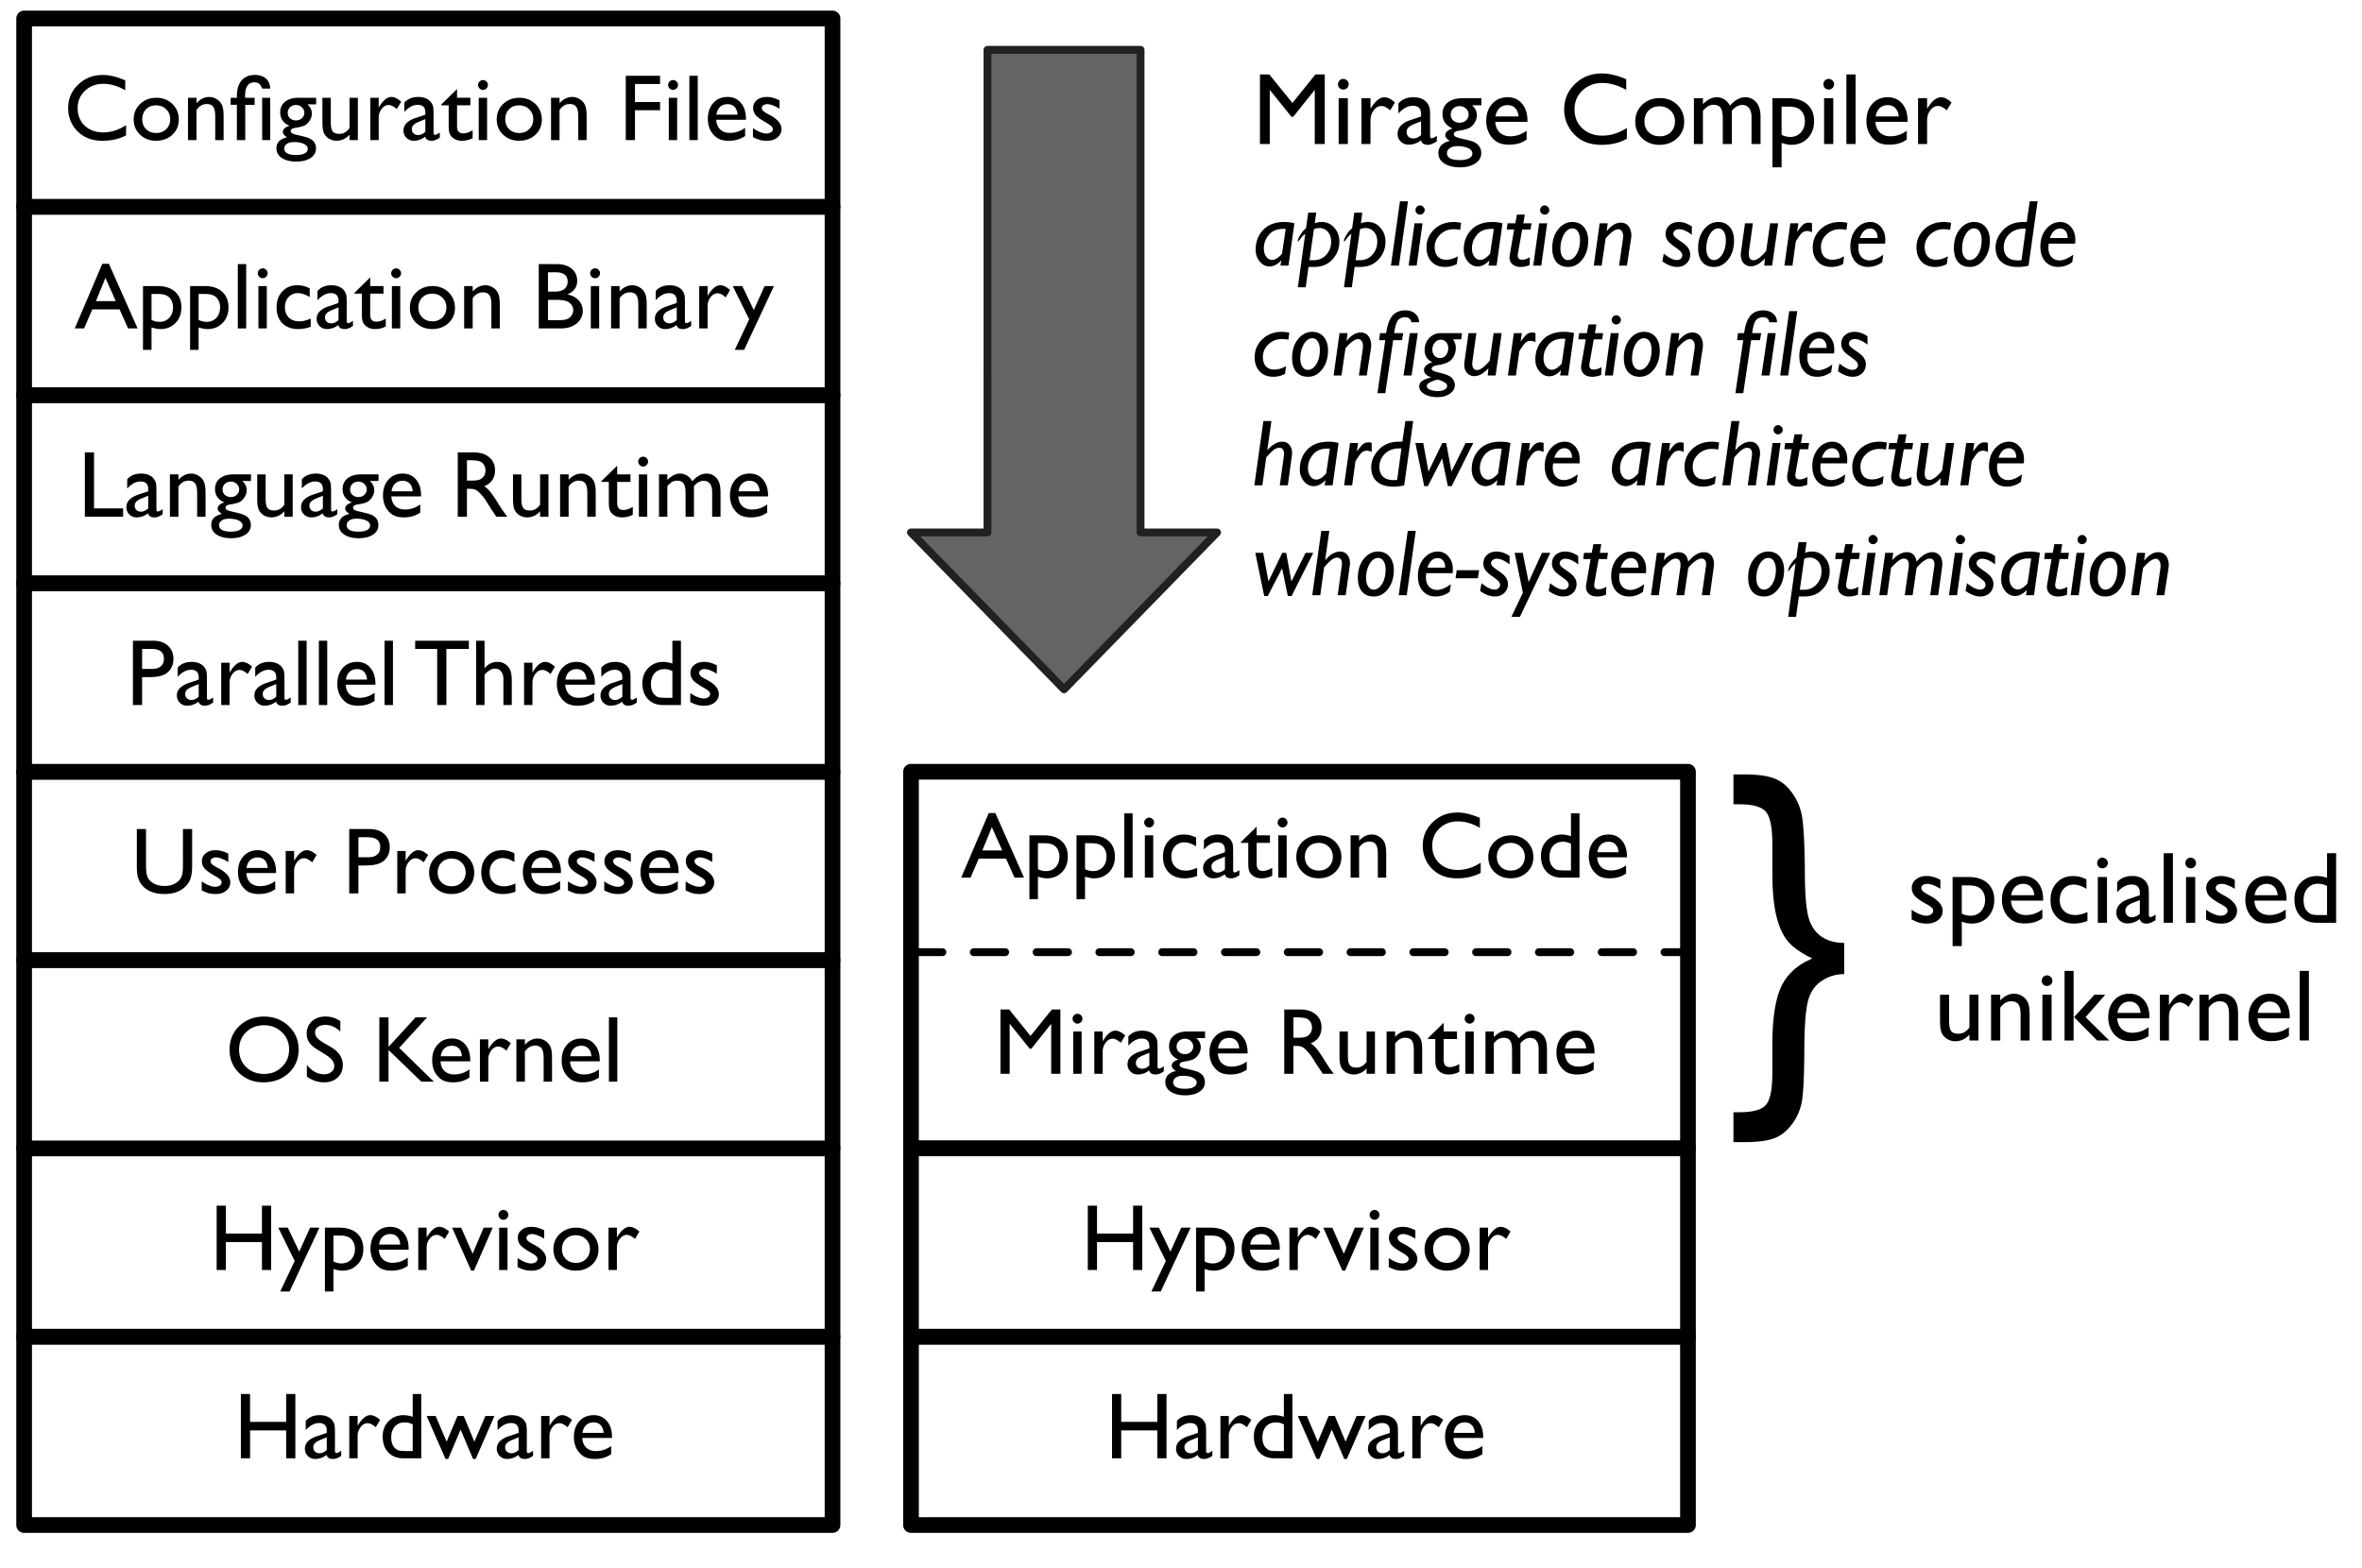
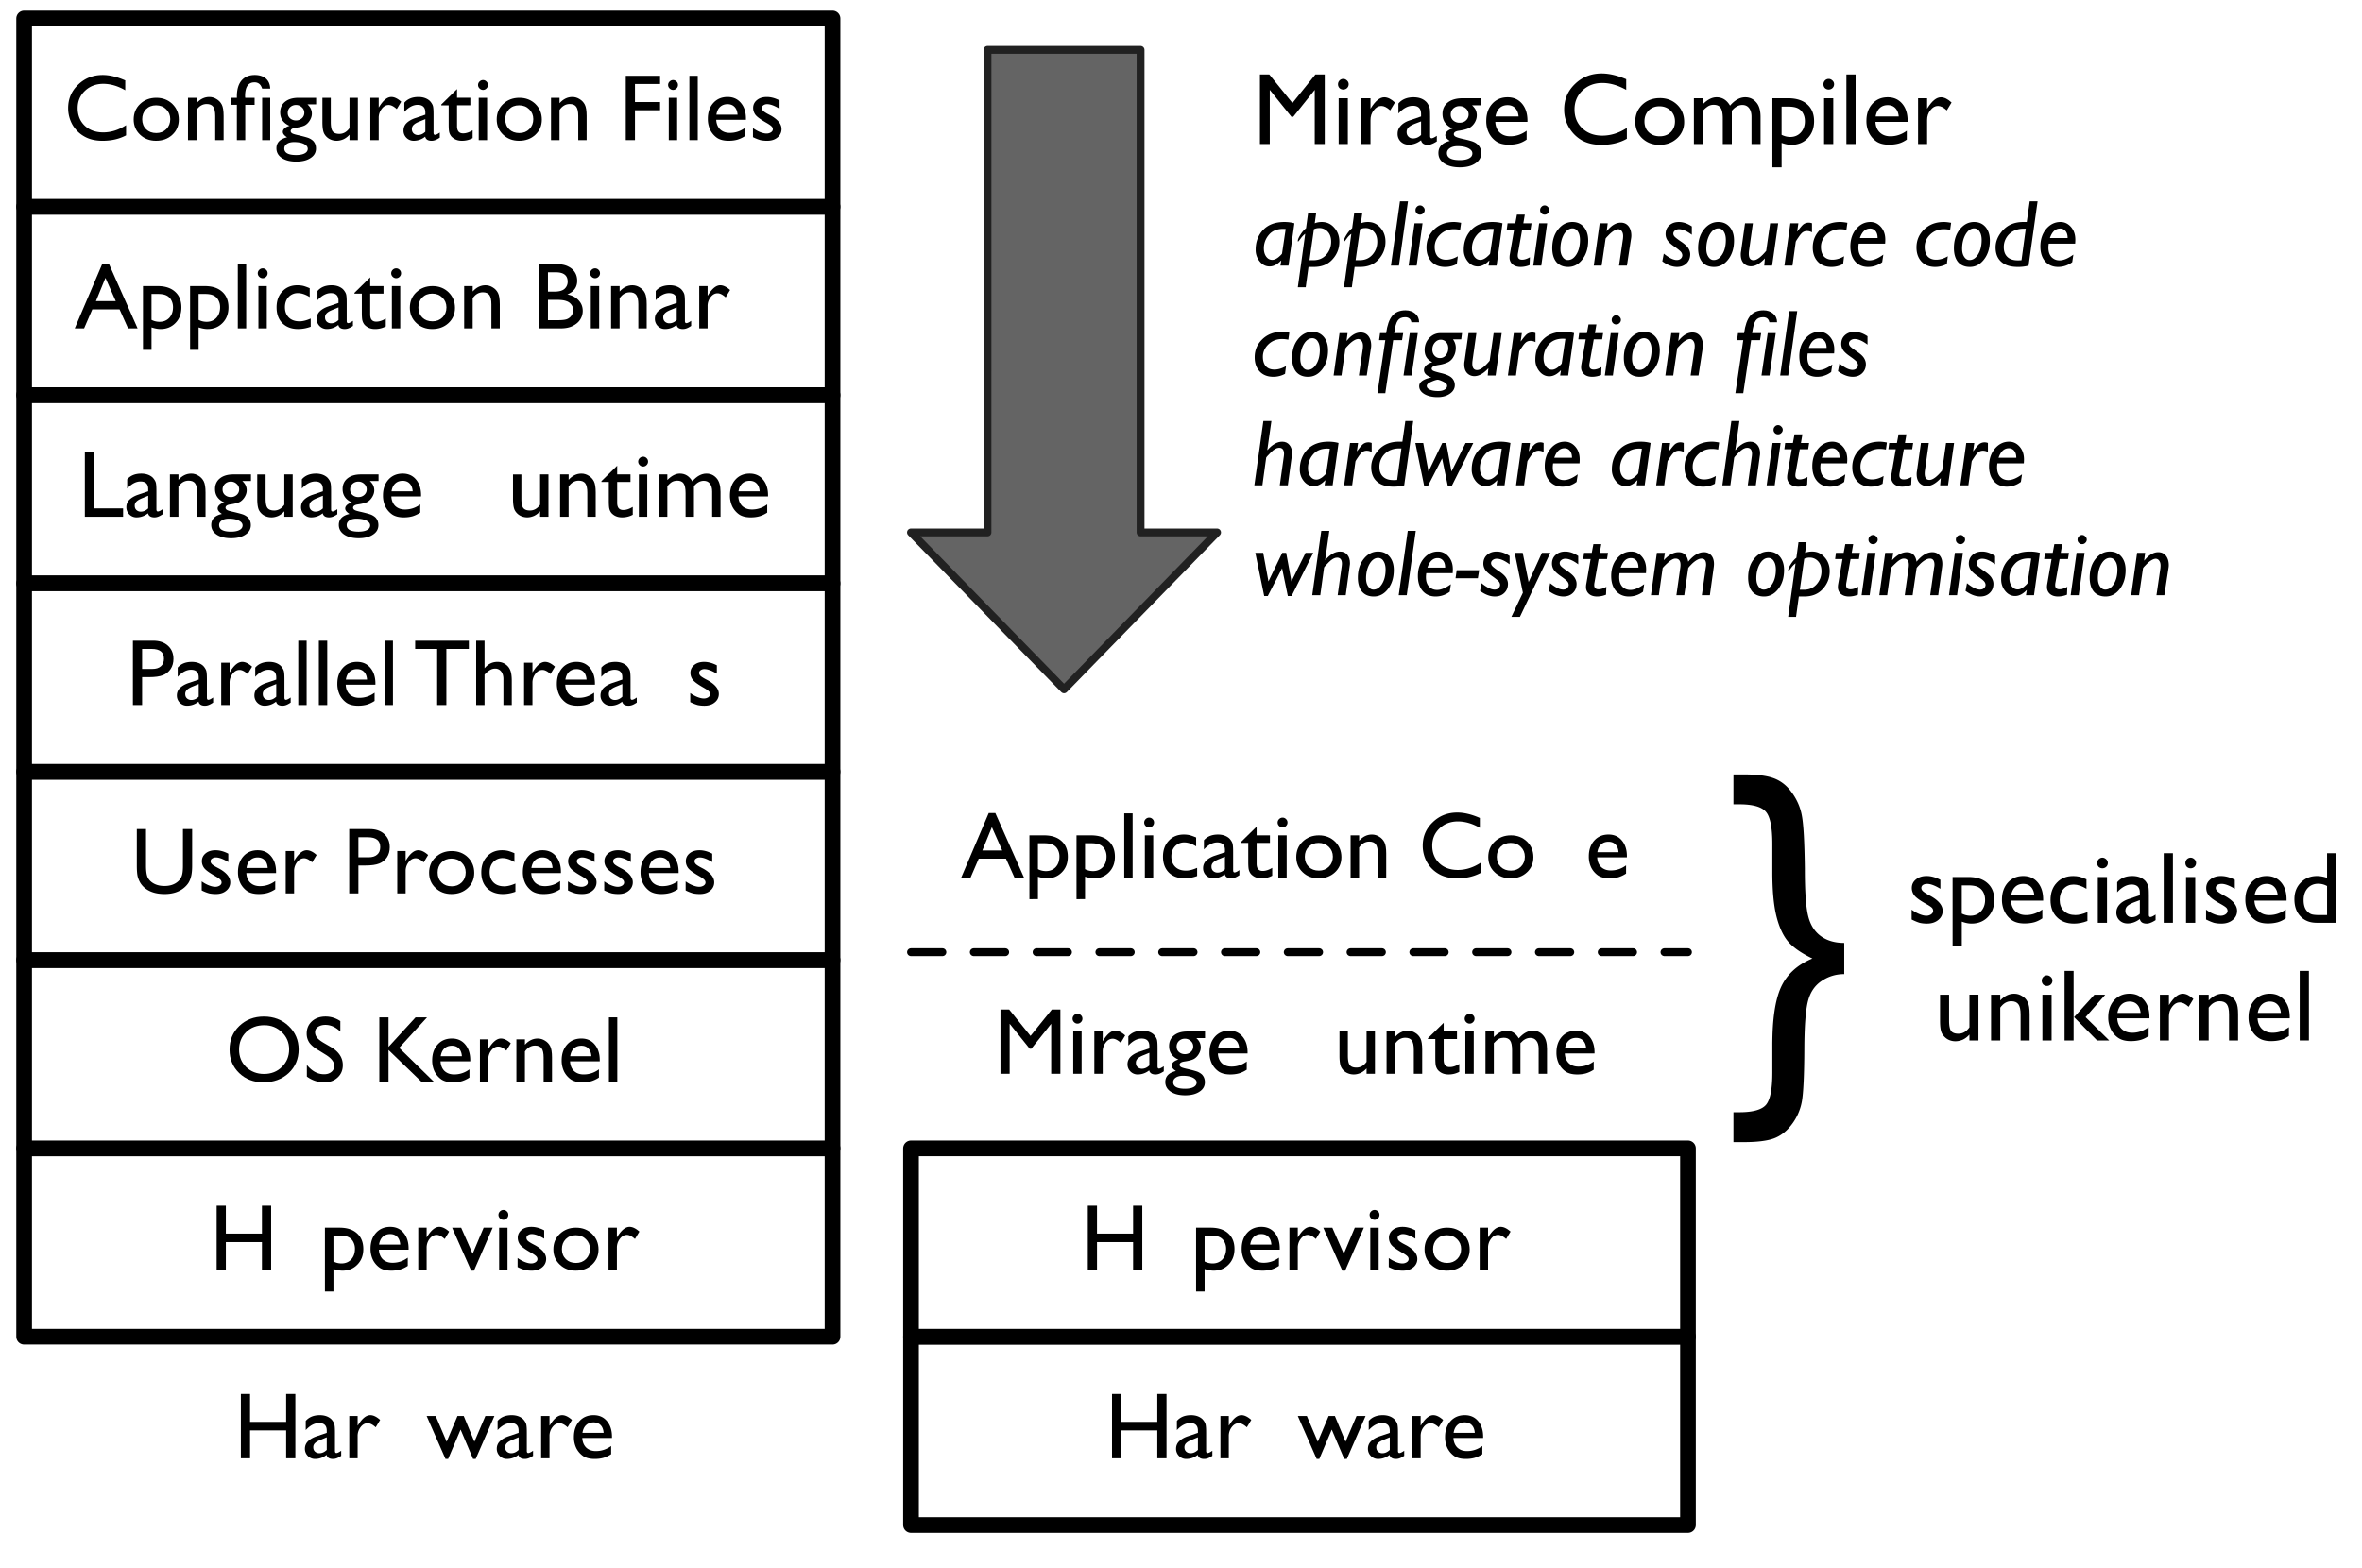
<svg xmlns="http://www.w3.org/2000/svg" xmlns:xlink="http://www.w3.org/1999/xlink" width="299.84" height="199.077" viewBox="0 0 224.88 149.308">
  <defs>
    <symbol id="a" overflow="visible">
      <path d="M6-6.625h.89V0h-.952v-5.156L3.89-2.594h-.172L1.656-5.156V0H.72v-6.625h.89l2.204 2.719Zm0 0" />
    </symbol>
    <symbol id="b" overflow="visible">
      <path d="M1.063-6.203c.132 0 .253.055.359.156a.47.47 0 0 1 .156.36.5.5 0 0 1-.156.359.53.53 0 0 1-.719 0 .53.53 0 0 1 0-.719.5.5 0 0 1 .36-.156M.625-4.36H1.5V0H.625Zm0 0" />
    </symbol>
    <symbol id="c" overflow="visible">
      <path d="M1.531-4.36v1l.047-.078q.639-1.014 1.266-1.015.481.001 1.015.5l-.453.75q-.456-.422-.844-.422-.409.001-.718.406-.315.393-.313.938V0h-.86v-4.36Zm0 0" />
    </symbol>
    <symbol id="d" overflow="visible">
      <path d="M3.36-2.625v1.86c0 .148.046.218.14.218q.154 0 .5-.234v.531q-.299.189-.484.25a.9.9 0 0 1-.36.078Q2.593.08 2.5-.359q-.55.421-1.172.422-.456 0-.766-.297a1 1 0 0 1-.296-.75q-.002-.423.297-.75.293-.33.843-.516L2.5-2.625v-.234q-.001-.781-.781-.782c-.469 0-.93.246-1.375.735v-.953q.499-.593 1.437-.594c.477 0 .86.125 1.14.375q.142.113.25.312.123.206.157.407.03.188.031.734M2.5-.859v-1.297l-.578.219c-.293.117-.5.234-.625.359a.6.6 0 0 0-.172.437q-.002.27.172.438a.58.58 0 0 0 .437.172q.422 0 .766-.328m0 0" />
    </symbol>
    <symbol id="e" overflow="visible">
      <path d="M.39-2.86q-.001-.684.5-1.093.516-.405 1.407-.406h1.797v.672h-.89q.264.251.358.468.094.222.094.485 0 .344-.187.672-.189.327-.5.515-.316.176-1 .281c-.336.043-.5.153-.5.329q0 .156.187.25.187.095.672.203c.531.117.867.21 1.016.28q.234.095.422.282.311.312.312.781 0 .621-.562.985-.55.375-1.47.375-.936 0-1.5-.375Q0 1.48 0 .859-.001-.029 1.094-.297.655-.562.656-.844q0-.2.188-.375a1.2 1.2 0 0 1 .515-.25c-.648-.289-.968-.754-.968-1.39m1.626-.75a.85.85 0 0 0-.61.235.77.77 0 0 0-.234.563q0 .345.234.562a.87.87 0 0 0 .61.219c.25 0 .453-.07.609-.219a.75.75 0 0 0 .25-.562.73.73 0 0 0-.25-.563.86.86 0 0 0-.61-.234M1.813.204q-.439 0-.72.188-.28.187-.28.468 0 .67 1.218.672.575 0 .89-.172.313-.158.313-.468 0-.301-.406-.5Q2.435.203 1.813.203m0 0" />
    </symbol>
    <symbol id="f" overflow="visible">
      <path d="M4.328-2.11H1.266q.03.627.406 1 .388.376 1.016.376.842.001 1.562-.532v.844q-.393.27-.781.375c-.262.07-.57.11-.922.11q-.72 0-1.172-.297a2.1 2.1 0 0 1-.703-.797 2.5 2.5 0 0 1-.266-1.172q0-.997.563-1.625c.375-.414.863-.625 1.469-.625q.856 0 1.374.61.516.61.516 1.624Zm-3.047-.515h2.203q-.046-.516-.328-.797-.269-.28-.719-.281c-.312 0-.57.094-.765.281q-.298.281-.39.797m0 0" />
    </symbol>
    <symbol id="h" overflow="visible">
      <path d="M6.438-1.531V-.5Q5.404.08 4.03.078 2.92.08 2.141-.359A3.33 3.33 0 0 1 .92-1.594a3.3 3.3 0 0 1-.45-1.703q0-1.436 1.031-2.422 1.03-.998 2.547-1 1.044.001 2.328.547v1.016q-1.173-.657-2.281-.657c-.75 0-1.383.243-1.89.72q-.75.719-.75 1.796c0 .73.241 1.328.734 1.797.5.469 1.132.703 1.906.703.8 0 1.582-.242 2.343-.734m0 0" />
    </symbol>
    <symbol id="i" overflow="visible">
      <path d="M2.703-4.375c.664 0 1.219.215 1.656.64q.657.644.657 1.626a2.05 2.05 0 0 1-.672 1.562Q3.669.08 2.656.078q-.972.001-1.64-.625Q.359-1.186.359-2.14q0-.949.657-1.593.667-.64 1.687-.641m-.047.781q-.626.001-1.031.406-.391.411-.39 1.032c0 .43.132.773.406 1.031q.404.391 1.047.39.637.002 1.046-.39.406-.405.407-1.031 0-.621-.422-1.031-.423-.406-1.063-.407m0 0" />
    </symbol>
    <symbol id="j" overflow="visible">
      <path d="M4.188-3.172V0h-.86v-2.437c0-.477-.07-.813-.203-1-.125-.196-.352-.297-.672-.297a1 1 0 0 0-.5.125 2.4 2.4 0 0 0-.516.437V0H.579v-4.36h.86v.563q.654-.656 1.296-.656.825 0 1.282.797.685-.797 1.453-.797.621 0 1.031.469.422.456.422 1.406V0h-.86v-2.594q0-.528-.234-.828c-.148-.195-.36-.297-.64-.297q-.533.001-1 .547m0 0" />
    </symbol>
    <symbol id="k" overflow="visible">
      <path d="M.563 2.219V-4.36h1.5q1.168.002 1.812.578.657.579.656 1.61 0 .984-.61 1.624c-.405.418-.929.625-1.562.625q-.408 0-.921-.187v2.328Zm1.484-5.781h-.61v2.687q.406.204.829.203.608 0 1-.422c.257-.281.39-.64.39-1.078 0-.289-.062-.547-.187-.765a1.1 1.1 0 0 0-.5-.47c-.211-.1-.516-.155-.922-.155m0 0" />
    </symbol>
    <symbol id="l" overflow="visible">
      <path d="M.625-6.625H1.5V0H.625Zm0 0" />
    </symbol>
    <symbol id="aq" overflow="visible">
      <path d="M.406-.312v-.938q.36.27.735.422.387.157.64.156a.8.8 0 0 0 .469-.125q.201-.14.203-.328a.43.43 0 0 0-.125-.312c-.086-.083-.265-.204-.547-.36q-.844-.468-1.11-.797a1.15 1.15 0 0 1-.25-.719q0-.497.392-.812.387-.328 1.015-.328.639 0 1.313.36v.859q-.769-.47-1.25-.47c-.18 0-.32.04-.422.11a.34.34 0 0 0-.14.281q0 .158.14.297.14.13.484.329l.313.171q1.091.626 1.093 1.375 0 .535-.421.875-.423.345-1.079.344-.392 0-.703-.078-.299-.091-.75-.312m0 0" />
    </symbol>
    <symbol id="ar" overflow="visible">
      <path d="M3.89-1.016v.844c-.437.168-.867.25-1.28.25q-1.02 0-1.627-.61-.608-.605-.608-1.623c0-.688.195-1.239.594-1.656q.59-.64 1.562-.641c.219 0 .414.023.594.062q.263.064.672.25v.907q-.657-.406-1.219-.407-.58.001-.953.407-.375.408-.375 1.047-.002.674.406 1.062.404.391 1.094.39c.32 0 .703-.093 1.14-.28m0 0" />
    </symbol>
    <symbol id="as" overflow="visible">
      <path d="M3.531-6.625h.86V0H2.547Q1.574 0 1-.61.42-1.218.422-2.25q0-.968.61-1.578c.406-.414.921-.625 1.546-.625q.437 0 .953.172Zm0 5.89V-3.5a1.75 1.75 0 0 0-.828-.219c-.43 0-.773.149-1.031.438q-.375.422-.375 1.125 0 .69.328 1.047.199.221.422.297.234.08.812.078Zm0 0" />
    </symbol>
    <symbol id="at" overflow="visible">
      <path d="M3.39 0v-.562q-.269.314-.624.484a1.8 1.8 0 0 1-.703.156q-.425-.002-.766-.203a1.5 1.5 0 0 1-.531-.562C.648-.926.594-1.317.594-1.86v-2.5h.86v2.484q0 .689.187.969c.132.18.367.265.703.265q.623 0 1.047-.609v-3.11h.859V0Zm0 0" />
    </symbol>
    <symbol id="au" overflow="visible">
      <path d="M1.469-4.36v.548q.59-.64 1.328-.641.405 0 .75.219.356.204.531.578.188.361.188 1.156V0h-.86v-2.484q-.002-.67-.203-.953-.206-.296-.687-.297-.612 0-1.047.609V0H.594v-4.36Zm0 0" />
    </symbol>
    <symbol id="av" overflow="visible">
      <path d="M3.453-4.36h1.031L2.61-2.218 4.86 0H3.703L1.516-2.219ZM.61-6.624h.86V0H.61Zm0 0" />
    </symbol>
    <symbol id="m" overflow="visible">
      <path d="M4.984-6.125h.875V0h-.875v-2.656H1.547V0H.672v-6.125h.875v2.656h3.437Zm0 0" />
    </symbol>
    <symbol id="n" overflow="visible">
      <path d="M3.094-2.422v1.719q0 .204.14.203c.094 0 .243-.07.454-.219v.485q-.27.176-.438.234a1 1 0 0 1-.344.063q-.516 0-.61-.391a1.72 1.72 0 0 1-1.077.39.95.95 0 0 1-.703-.28.95.95 0 0 1-.282-.704.97.97 0 0 1 .266-.672c.188-.195.453-.36.797-.484l1.016-.344v-.219q-.002-.716-.735-.718-.645.002-1.265.672v-.876q.466-.545 1.343-.546.638.002 1.047.343.123.111.235.297.106.174.124.36c.02.117.032.343.032.687M2.313-.797V-2l-.532.219q-.409.158-.578.328a.52.52 0 0 0-.172.406q-.001.253.157.406a.6.6 0 0 0 .421.157q.375.002.704-.313m0 0" />
    </symbol>
    <symbol id="o" overflow="visible">
      <path d="M1.422-4.031v.922l.047-.063q.576-.937 1.156-.937.434 0 .938.453l-.422.703q-.425-.389-.766-.39-.391 0-.672.374a1.36 1.36 0 0 0-.281.86V0H.625v-4.031Zm0 0" />
    </symbol>
    <symbol id="p" overflow="visible">
-       <path d="M3.25-6.125h.813V0H2.359Q1.45 0 .922-.562.39-1.124.39-2.078q0-.89.562-1.453.562-.576 1.422-.578.406.002.875.156Zm0 5.438v-2.547q-.375-.188-.75-.188c-.398 0-.715.133-.953.39q-.344.392-.344 1.048 0 .626.297.953.187.204.39.281.218.064.75.063Zm0 0" />
-     </symbol>
+       </symbol>
    <symbol id="q" overflow="visible">
      <path d="M5.594-4.031h.86L4.671.062h-.25L3.234-2.733 2.047.063h-.25L0-4.032h.86l1.046 2.453 1.032-2.453h.593l1.016 2.453Zm0 0" />
    </symbol>
    <symbol id="r" overflow="visible">
      <path d="M4-1.937H1.172q.03.58.375.921.358.33.922.329.796.001 1.453-.485v.781a2.8 2.8 0 0 1-.719.344c-.242.07-.523.11-.844.11-.449 0-.812-.086-1.093-.266a2.04 2.04 0 0 1-.657-.75 2.4 2.4 0 0 1-.234-1.078q0-.921.516-1.5.515-.576 1.359-.578.797 0 1.266.562c.32.375.484.875.484 1.5Zm-2.812-.485h2.015q-.035-.481-.281-.734-.25-.265-.672-.266-.438.001-.719.266-.269.253-.343.734m0 0" />
    </symbol>
    <symbol id="s" overflow="visible">
-       <path d="M3.031-4.031h.89L1.079 2.047h-.89L1.563-.86 0-4.031h.906L2-1.75Zm0 0" />
-     </symbol>
+       </symbol>
    <symbol id="t" overflow="visible">
      <path d="M.516 2.047v-6.078h1.39q1.077 0 1.672.547.593.534.594 1.484 0 .91-.563 1.484-.564.58-1.421.579c-.262 0-.547-.055-.86-.157v2.14ZM1.89-3.281h-.563v2.469q.356.187.766.187.56 0 .922-.375.358-.388.359-1.016a1.37 1.37 0 0 0-.172-.687 1 1 0 0 0-.469-.438q-.28-.14-.843-.14m0 0" />
    </symbol>
    <symbol id="u" overflow="visible">
      <path d="M3.031-4.031h.86L2.109.062h-.265L.03-4.03h.86l1.093 2.484Zm0 0" />
    </symbol>
    <symbol id="v" overflow="visible">
      <path d="M.984-5.719a.45.45 0 0 1 .329.14q.14.13.14.329a.45.45 0 0 1-.14.328.45.45 0 0 1-.657 0 .45.45 0 0 1 0-.656.45.45 0 0 1 .328-.14M.578-4.03h.797V0H.578Zm0 0" />
    </symbol>
    <symbol id="w" overflow="visible">
      <path d="M.375-.281v-.86q.327.236.672.375.357.141.61.141a.77.77 0 0 0 .421-.11q.188-.122.188-.296a.37.37 0 0 0-.125-.282q-.114-.122-.5-.343-.769-.435-1.016-.735a1.1 1.1 0 0 1-.234-.671c0-.301.117-.551.359-.75q.357-.295.938-.297.591 0 1.218.328v.797q-.72-.437-1.172-.438a.6.6 0 0 0-.375.11.29.29 0 0 0-.14.25c0 .093.039.187.125.28q.138.129.453.298l.297.156q.998.58 1 1.265a1 1 0 0 1-.39.813q-.375.314-.985.313c-.242 0-.453-.024-.64-.063a4 4 0 0 1-.704-.281m0 0" />
    </symbol>
    <symbol id="x" overflow="visible">
      <path d="M2.484-4.031q.921.001 1.532.593c.406.399.609.891.609 1.485Q4.624-1.074 4-.5q-.61.563-1.547.563-.907 0-1.515-.579-.61-.573-.61-1.453 0-.89.61-1.468.622-.593 1.546-.594m-.03.718q-.58 0-.954.376-.361.377-.36.953 0 .579.376.953c.25.242.57.36.968.36.383 0 .704-.126.954-.376q.374-.374.374-.953-.002-.562-.39-.937-.376-.376-.969-.376m0 0" />
    </symbol>
    <symbol id="y" overflow="visible">
      <path d="M3.672-6.203c.945 0 1.734.305 2.36.906.632.594.952 1.34.952 2.234q-.002 1.36-.953 2.25-.953.878-2.406.876-1.377.001-2.297-.875-.924-.89-.922-2.235-.002-1.359.922-2.25c.625-.601 1.406-.906 2.344-.906m.047.828q-1.067 0-1.735.656-.672.657-.671 1.672-.001 1.001.671 1.656.685.657 1.704.657 1.03 0 1.703-.672.686-.67.687-1.672 0-.969-.687-1.625c-.45-.445-1.008-.672-1.672-.672m0 0" />
    </symbol>
    <symbol id="z" overflow="visible">
      <path d="M2.188-2.562 1.53-2.97q-.643-.375-.906-.75a1.5 1.5 0 0 1-.25-.86q-.002-.714.5-1.171.5-.452 1.297-.453.762.002 1.406.437v1c-.437-.425-.914-.64-1.422-.64q-.438.002-.719.203a.58.58 0 0 0-.265.5c0 .187.066.367.203.531q.2.235.656.5l.672.39c.738.438 1.11 1.009 1.11 1.704q-.001.738-.5 1.187-.488.456-1.266.454Q1.14.065.39-.485v-1.11q.714.89 1.64.89c.281 0 .508-.07.688-.218A.72.72 0 0 0 3-1.5q-.002-.561-.812-1.062m0 0" />
    </symbol>
    <symbol id="B" overflow="visible">
      <path d="M4.14-6.125h1.094L2.578-3.219 5.875 0H4.688L1.563-3.016V0H.688v-6.125h.875v2.813Zm0 0" />
    </symbol>
    <symbol id="C" overflow="visible">
      <path d="M1.36-4.031v.515q.526-.592 1.218-.593.373.002.688.203.325.189.5.531.17.328.172 1.078V0H3.14v-2.297c0-.406-.063-.695-.188-.875q-.19-.264-.625-.265-.58 0-.969.562V0H.547v-4.031Zm0 0" />
    </symbol>
    <symbol id="D" overflow="visible">
      <path d="M.578-6.125h.797V0H.578Zm0 0" />
    </symbol>
    <symbol id="E" overflow="visible">
      <path d="M4.938-6.125h.875v3.484c0 .47-.04.825-.11 1.063a2 2 0 0 1-.25.594q-.158.234-.375.422-.72.625-1.89.625-1.208 0-1.922-.61A2.2 2.2 0 0 1 .89-.984a2.6 2.6 0 0 1-.25-.578Q.547-1.904.547-2.657v-3.469h.875v3.484q-.001.863.203 1.204c.133.218.332.398.594.53q.404.205.953.204.78.002 1.265-.406.264-.217.375-.516.125-.294.125-1.016Zm0 0" />
    </symbol>
    <symbol id="F" overflow="visible">
      <path d="M.625 0v-6.125h1.938q.874 0 1.39.469.53.468.531 1.265-.001.55-.265.954c-.18.273-.422.468-.735.593q-.47.188-1.328.188H1.5V0Zm1.781-5.344H1.5v1.907h.969c.351 0 .625-.083.812-.25q.296-.249.297-.72 0-.936-1.172-.937m0 0" />
    </symbol>
    <symbol id="G" overflow="visible">
      <path d="M3.594-.937v.78a3.5 3.5 0 0 1-1.188.22Q1.47.065.906-.485.344-1.046.344-2 .342-2.937.89-3.516q.545-.592 1.437-.593.31.002.563.062.246.065.609.219v.844q-.609-.375-1.125-.375a1.18 1.18 0 0 0-.89.375q-.345.376-.344.968 0 .61.375.985.373.362 1.015.36.452.001 1.063-.266m0 0" />
    </symbol>
    <symbol id="H" overflow="visible">
      <path d="M.672-6.125h.875v5.328h2.766V0H.672Zm0 0" />
    </symbol>
    <symbol id="I" overflow="visible">
      <path d="M.36-2.64q0-.64.468-1.016.468-.375 1.281-.375h1.672v.625h-.828q.247.236.328.437.094.207.094.453 0 .316-.187.625c-.118.2-.266.356-.454.47q-.282.156-.921.25-.456.065-.454.312-.002.14.172.234.17.08.61.172c.488.117.804.203.953.266q.215.095.39.25.282.293.282.734 0 .576-.516.906-.504.342-1.36.344-.86-.002-1.374-.344Q0 1.357 0 .781c0-.543.336-.89 1.016-1.047C.742-.44.609-.613.609-.78q-.002-.187.172-.344.17-.153.469-.234Q.36-1.747.36-2.64m1.5-.704a.8.8 0 0 0-.563.219.72.72 0 0 0-.219.531c0 .211.07.383.219.516a.82.82 0 0 0 .562.203.8.8 0 0 0 .563-.203.68.68 0 0 0 .234-.516.67.67 0 0 0-.234-.531.78.78 0 0 0-.563-.219M1.671.188c-.274 0-.496.054-.672.171Q.749.53.75.797c0 .414.375.625 1.125.625.352 0 .625-.055.813-.156q.294-.158.296-.438 0-.281-.375-.469C2.367.242 2.055.188 1.672.188m0 0" />
    </symbol>
    <symbol id="J" overflow="visible">
      <path d="M3.125 0v-.516q-.252.284-.578.438-.33.14-.64.14-.391 0-.72-.187a1.26 1.26 0 0 1-.484-.516Q.546-.968.547-1.719V-4.03h.797v2.297c0 .43.054.726.172.89q.186.251.64.25.575.002.969-.547v-2.89h.797V0Zm0 0" />
    </symbol>
    <symbol id="K" overflow="visible">
-       <path d="M.703 0v-6.125h1.531q.92 0 1.47.469.545.456.546 1.234-.001.55-.266.938-.268.391-.765.578.294.189.578.531.279.329.781 1.156.328.517.516.782L5.422 0H4.375l-.266-.406a.2.2 0 0 1-.046-.078L3.89-.72l-.282-.453-.296-.469a4 4 0 0 0-.5-.593 1.6 1.6 0 0 0-.407-.328q-.175-.094-.61-.094h-.218V0Zm1.14-5.375h-.265v1.938h.328q.67 0 .907-.11a.96.96 0 0 0 .39-.344 1 1 0 0 0 .14-.53.96.96 0 0 0-.155-.532.75.75 0 0 0-.422-.328q-.282-.094-.922-.094m0 0" />
-     </symbol>
+       </symbol>
    <symbol id="L" overflow="visible">
      <path d="m0-3.39 1.5-1.47v.829h1.266v.718H1.5v1.985q-.001.689.578.687.42.001.906-.296v.75q-.47.25-1.015.25-.55.002-.907-.313a.8.8 0 0 1-.187-.219A1 1 0 0 1 .75-.78q-.047-.2-.047-.75v-1.781H0Zm0 0" />
    </symbol>
    <symbol id="M" overflow="visible">
      <path d="M3.86-2.922V0h-.797v-2.25q0-.654-.188-.922-.175-.264-.61-.265-.251.002-.468.109-.205.111-.469.406V0H.531v-4.031h.797v.531q.607-.61 1.188-.61c.507 0 .906.247 1.187.735q.64-.733 1.344-.734.576 0 .953.422.388.42.39 1.312V0h-.796v-2.39q0-.498-.219-.766-.204-.265-.578-.266-.504.001-.938.5m0 0" />
    </symbol>
    <symbol id="N" overflow="visible">
      <path d="M.156-6.125h5.11v.781H3.125V0H2.25v-5.344H.156Zm0 0" />
    </symbol>
    <symbol id="O" overflow="visible">
      <path d="M.547-6.125h.797V-3.5q.497-.61 1.234-.61.404.002.719.204.328.205.484.562.154.344.156 1.047V0h-.796v-2.484q-.001-.45-.22-.72a.7.7 0 0 0-.562-.265.95.95 0 0 0-.5.14 2.1 2.1 0 0 0-.515.438V0H.547Zm0 0" />
    </symbol>
    <symbol id="P" overflow="visible">
      <path d="M2.625-6.156h.625L5.984 0h-.906l-.812-1.812H1.672L.89 0H0Zm1.281 3.562-.984-2.218-.906 2.218Zm0 0" />
    </symbol>
    <symbol id="Q" overflow="visible">
      <path d="M2.75 0H.672v-6.125h1.61q.75 0 1.171.219.435.205.656.562.219.344.22.813 0 .909-.938 1.297c.445.086.8.265 1.062.547q.406.421.406 1.015c0 .313-.086.594-.25.844-.156.242-.39.437-.703.594Q3.452 0 2.75 0m-.453-5.344h-.75V-3.5h.578c.469 0 .8-.086 1-.266a.89.89 0 0 0 .297-.687q0-.89-1.125-.89m.078 2.625h-.828V-.78h.86q.715.001.968-.11a.93.93 0 0 0 .578-.86.8.8 0 0 0-.172-.499.9.9 0 0 0-.469-.344q-.298-.124-.937-.125m0 0" />
    </symbol>
    <symbol id="R" overflow="visible">
      <path d="M5.547-6.125h.812V0h-.875v-4.766L3.594-2.39h-.156L1.53-4.766V0H.656v-6.125h.828l2.032 2.516Zm0 0" />
    </symbol>
    <symbol id="S" overflow="visible">
      <path d="M5.953-1.422v.969q-.97.516-2.234.516-1.02.002-1.735-.407-.72-.404-1.14-1.125a3.2 3.2 0 0 1-.406-1.578Q.437-4.372 1.39-5.28q.949-.921 2.343-.922.969 0 2.141.516v.937q-1.063-.61-2.094-.61-1.047.002-1.75.673-.688.656-.687 1.64-.002 1.018.672 1.672c.457.43 1.047.64 1.765.64.739 0 1.461-.226 2.172-.687m0 0" />
    </symbol>
    <symbol id="T" overflow="visible">
      <path d="M1.516-4.031h.89v.672h-.89V0H.719v-3.36H.125v-.671h.594v-.14q-.001-.967.437-1.5.451-.53 1.266-.532.668.002 1.062.344.388.345.407.953h-.766c-.074-.219-.168-.367-.281-.453A.7.7 0 0 0 2.39-5.5q-.89 0-.89 1.313-.001.08.016.156m1.609 0h.766V0h-.766Zm0 0" />
    </symbol>
    <symbol id="U" overflow="visible">
      <path d="M.688-6.125h3.265v.781h-2.39v1.719h2.39v.781h-2.39V0H.688Zm0 0" />
    </symbol>
    <symbol id="V" overflow="visible">
      <path d="M4-4.031 3.438 0h-.766l.078-.469-.016-.015q-.531.562-1.093.562-.551 0-.938-.469a1.7 1.7 0 0 1-.39-1.125c0-.757.238-1.39.718-1.89q.715-.75 2.016-.75c.351 0 .672.043.953.125m-1.172 2.86.344-2.313q-.129-.014-.235-.016-.907.002-1.374.578a1.93 1.93 0 0 0-.47 1.266q-.002.486.22.797.233.314.578.312.28.002.609-.265c.219-.188.328-.305.328-.36m0 0" />
    </symbol>
    <symbol id="W" overflow="visible">
      <path d="m1.875-5.047-.14 1.016q.294-.124.671-.125.717 0 1.188.547c.32.355.484.797.484 1.328q0 .972-.656 1.687c-.43.48-1.016.719-1.766.719h-.515L.875 2.063h-.75l.703-5.094a2 2 0 0 0-.437.453q-.205.28-.235.281-.033 0-.031-.062 0-.188.234-.563c.157-.258.336-.473.547-.64l.203-1.485Zm-.219 1.578L1.234-.516h.375q.762 0 1.22-.515.468-.529.468-1.25 0-.609-.328-.953a1.06 1.06 0 0 0-.813-.344c-.18 0-.344.039-.5.11m0 0" />
    </symbol>
    <symbol id="X" overflow="visible">
      <path d="M1.828-6.125.968 0H.204l.86-6.125Zm0 0" />
    </symbol>
    <symbol id="Y" overflow="visible">
      <path d="M.86-5.297c0-.113.038-.21.124-.297a.4.4 0 0 1 .61 0 .4.4 0 0 1 0 .61.4.4 0 0 1-.297.125.4.4 0 0 1-.313-.125.4.4 0 0 1-.125-.313M1.53-4.03.97 0H.203l.563-4.031Zm0 0" />
    </symbol>
    <symbol id="Z" overflow="visible">
      <path d="m3.203-.89-.094.734A2.3 2.3 0 0 1 2 .125c-.543 0-.977-.164-1.297-.5Q.218-.891.22-1.735c0-.675.242-1.25.734-1.718q.732-.703 1.875-.703c.188 0 .414.027.688.078l-.094.672q-.3-.062-.594-.063-.784 0-1.312.516Q1-2.45 1-1.781q0 .578.281.906.296.314.813.313.545 0 1.11-.329m0 0" />
    </symbol>
    <symbol id="aa" overflow="visible">
      <path d="m2.563-4.031-.094.593h-.797l-.39 2.204a1.4 1.4 0 0 0-.032.28q0 .393.422.391c.219 0 .46-.078.734-.234l-.031.75a2.3 2.3 0 0 1-.844.172C1.195.125.938.039.75-.125a.83.83 0 0 1-.281-.656q0-.107.015-.219l.422-2.437H.203l.078-.594h.735l.156-.828h.75l-.14.828Zm0 0" />
    </symbol>
    <symbol id="ab" overflow="visible">
      <path d="M2.25-4.156c.457 0 .82.164 1.094.484q.406.485.406 1.281 0 1.096-.562 1.813c-.368.469-.813.703-1.344.703q-.72 0-1.125-.469-.391-.482-.39-1.328c0-.707.179-1.297.546-1.765.375-.477.832-.72 1.375-.72m0 .61c-.312 0-.586.194-.812.577q-.33.58-.329 1.375 0 .47.204.766.199.299.5.297.482 0 .812-.531.342-.544.344-1.375-.002-.515-.203-.813a.59.59 0 0 0-.516-.297m0 0" />
    </symbol>
    <symbol id="ac" overflow="visible">
      <path d="m1.594-4.031-.094.718.016.016q.637-.797 1.328-.797.466.002.734.344.265.345.266.89-.001.16-.031.313L3.422 0h-.75l.375-2.562q.014-.14.015-.25 0-.31-.14-.485a.4.4 0 0 0-.328-.172.7.7 0 0 0-.25.063q-.142.064-.313.187a3 3 0 0 0-.39.36q-.237.236-.25.297L1.016 0h-.75l.562-4.031Zm0 0" />
    </symbol>
    <symbol id="ae" overflow="visible">
      <path d="M2.906-3.734v.797c-.469-.352-.875-.532-1.219-.532a.6.6 0 0 0-.39.125q-.158.128-.156.297 0 .128.093.25.094.128.61.485c.351.23.593.445.718.64q.188.3.188.594 0 .534-.36.875-.345.328-.89.328-.674 0-1.406-.531l.14-.735q.749.61 1.235.61.234.001.375-.125A.44.44 0 0 0 2-.984a.55.55 0 0 0-.11-.297q-.11-.153-.624-.516-.517-.356-.688-.625A1.07 1.07 0 0 1 .406-3c0-.344.114-.617.344-.828q.358-.328.922-.328.608 0 1.234.422m0 0" />
    </symbol>
    <symbol id="af" overflow="visible">
      <path d="M3.938-4.031 3.359 0h-.75l.063-.687q-.69.75-1.328.75A.93.93 0 0 1 .656-.22q-.28-.29-.281-.842-.002-.154.031-.313l.375-2.656h.75l-.375 2.656a2 2 0 0 0-.015.25c0 .406.148.61.453.61.312 0 .71-.297 1.203-.891l.375-2.625Zm0 0" />
    </symbol>
    <symbol id="ag" overflow="visible">
      <path d="m1.656-4.031-.11.765.016.016q.358-.497.563-.672a.85.85 0 0 1 .828-.11v.86a1 1 0 0 0-.469-.125.73.73 0 0 0-.39.11q-.176.11-.422.484-.253.362-.266.437L1.094 0H.328l.563-4.031Zm0 0" />
    </symbol>
    <symbol id="ah" overflow="visible">
      <path d="m3.484-1.047-.109.719a2.2 2.2 0 0 1-1.344.453q-.766 0-1.234-.531C.492-.758.344-1.234.344-1.828Q.342-2.811.89-3.484q.563-.67 1.359-.672c.406 0 .742.164 1.016.484q.406.47.406 1.203c0 .125-.008.25-.016.375H1.141a2.3 2.3 0 0 0-.032.39q0 .564.297.892.31.314.766.312.562.002 1.312-.547M1.25-2.625h1.688q0-.422-.188-.656a.64.64 0 0 0-.531-.25q-.658.001-.969.906m0 0" />
    </symbol>
    <symbol id="ai" overflow="visible">
      <path d="M4.281-6.125 3.421 0a3.8 3.8 0 0 1-1.03.125Q1.37.126.828-.359C.461-.68.281-1.141.281-1.734q0-.874.703-1.641.717-.78 1.938-.781h.328l.281-1.969ZM2.75-.515l.406-3h-.203q-.845 0-1.375.515a1.7 1.7 0 0 0-.516 1.25q0 .595.344.922.34.328.985.328.232.001.359-.016m0 0" />
    </symbol>
    <symbol id="aj" overflow="visible">
      <path d="m2.688-4.031-.11.672h-.844l-.75 5.047h-.75l.75-5.047H.391l.093-.672h.579q.153-1.125.578-1.64.433-.53 1.265-.532.56 0 .922.312.375.315.375.829H3.47c-.063-.32-.262-.485-.594-.485q-.486.001-.703.313-.222.3-.344 1.203Zm1.39 0L3.484 0H2.72l.594-4.031Zm0 0" />
    </symbol>
    <symbol id="ak" overflow="visible">
      <path d="m4-4.031-.078.593H3.14q.264.375.265.797 0 .486-.219.86a1.2 1.2 0 0 1-.515.515 3 3 0 0 1-.813.25q-.503.08-.625.172c-.086.063-.125.133-.125.203q0 .095.11.172.107.082.812.25.717.174 1 .453a.96.96 0 0 1 .281.688c0 .32-.156.594-.468.812q-.469.33-1.172.329c-.512 0-.934-.102-1.266-.297q-.485-.3-.484-.75Q-.08.435 1.078.188.376-.062.375-.516.374-.749.578-.953q.218-.2.594-.313-.736-.34-.734-1.156c0-.445.144-.828.437-1.14q.451-.47 1.063-.47ZM1.906-1.656a.69.69 0 0 0 .563-.282q.218-.28.219-.656-.001-.357-.204-.578a.66.66 0 0 0-.515-.234q-.317 0-.563.281a1 1 0 0 0-.234.656q-.001.345.203.578a.67.67 0 0 0 .531.235m-.172 3.14q.387 0 .61-.14.234-.142.234-.36c0-.148-.133-.28-.39-.406q-.376-.174-.5-.172-.176 0-.61.188Q.64.78.641 1q0 .216.28.344c.196.093.47.14.813.14m0 0" />
    </symbol>
    <symbol id="al" overflow="visible">
      <path d="m1.813-6.125-.391 2.75.016.016q.685-.797 1.406-.797.435 0 .687.312.248.3.25.797 0 .142-.031.297L3.375 0h-.766L3-2.797q.014-.094.016-.187 0-.593-.47-.594-.346.002-.78.437-.441.44-.453.516L.953 0H.188l.859-6.125Zm0 0" />
    </symbol>
    <symbol id="am" overflow="visible">
      <path d="M5.797-4.031 3.734.079h-.359l-.547-2.641-1.36 2.64h-.343l-.844-4.11h.75l.5 2.72 1.313-2.72h.375l.5 2.72 1.344-2.72Zm0 0" />
    </symbol>
    <symbol id="an" overflow="visible">
      <path d="m2.25-2.375-.125.766H0l.11-.766Zm0 0" />
    </symbol>
    <symbol id="ao" overflow="visible">
      <path d="M3.61-4.031.718 2.063h-.813L1-.235.219-4.031h.765l.563 2.781 1.266-2.781Zm0 0" />
    </symbol>
    <symbol id="ap" overflow="visible">
      <path d="m1.531-4.031-.11.703q.704-.764 1.407-.766c.52 0 .828.305.922.907.488-.602.988-.907 1.5-.907.29 0 .52.102.688.297q.264.3.265.828-.001.16-.031.36L5.812 0h-.765l.375-2.64q.03-.139.031-.266-.002-.576-.437-.578a.8.8 0 0 0-.25.046 1.7 1.7 0 0 0-.297.157 2.6 2.6 0 0 0-.438.375q-.27.269-.281.344L3.375 0h-.75l.36-2.547q.03-.186.03-.344-.001-.592-.484-.593-.298 0-.75.422-.456.422-.468.5L.953 0h-.75l.563-4.031Zm0 0" />
    </symbol>
    <symbol id="aw" overflow="visible">
      <path d="M.86-27.203h1q1.841 0 2.827.36.985.362 1.657 1.265.809 1.064 1.031 2.312.234 1.238.281 5.047-.002 3.206.313 4.485.31 1.282 1.218 1.937c.602.43 1.344.64 2.22.64v2.97q-1.19 0-2.157.656-.97.644-1.297 1.922-.33 1.283-.344 4.5-.017 3.793-.234 5.047a5.1 5.1 0 0 1-1.031 2.28q-.705.904-1.657 1.25c-.636.227-1.578.345-2.828.345h-1V4.969h.563q1.95-.002 2.547-.719.592-.72.594-3.047v-2.625c0-2.476.273-4.32.828-5.531.562-1.219 1.554-2.125 2.984-2.719-1.031-.5-1.793-1.023-2.281-1.578q-.737-.844-1.14-2.437c-.263-1.063-.391-2.461-.391-4.204v-2.687c0-1.57-.204-2.594-.61-3.063q-.597-.716-2.531-.718H.859Zm0 0" />
    </symbol>
  </defs>
  <path fill="#fff" d="M115.5 19.32h80.7V1.387h-80.7Zm0 0" />
  <use xlink:href="#a" x="119.236" y="13.714" />
  <use xlink:href="#b" x="126.825" y="13.714" />
  <use xlink:href="#c" x="128.95" y="13.714" />
  <use xlink:href="#d" x="132.797" y="13.714" />
  <use xlink:href="#e" x="136.947" y="13.714" />
  <use xlink:href="#f" x="141.097" y="13.714" />
  <use xlink:href="#g" x="145.75" y="13.714" />
  <use xlink:href="#h" x="148.452" y="13.714" />
  <use xlink:href="#i" x="155.33" y="13.714" />
  <use xlink:href="#j" x="160.694" y="13.714" />
  <use xlink:href="#k" x="168.184" y="13.714" />
  <use xlink:href="#b" x="173.041" y="13.714" />
  <use xlink:href="#l" x="175.166" y="13.714" />
  <use xlink:href="#f" x="177.291" y="13.714" />
  <use xlink:href="#c" x="181.944" y="13.714" />
-   <path fill="none" stroke="#000" stroke-linecap="round" stroke-linejoin="round" stroke-miterlimit="10" stroke-width="1.494" d="M86.734 109.36h73.973V73.493H86.734Zm0 0" />
-   <path fill="#fff" stroke="#000" stroke-linecap="round" stroke-linejoin="round" stroke-miterlimit="10" stroke-width="1.494" d="M2.297 145.227h76.965v-17.934H2.297Zm0 0" />
  <use xlink:href="#m" x="22.26" y="138.874" />
  <use xlink:href="#n" x="28.796" y="138.874" />
  <use xlink:href="#o" x="32.628" y="138.874" />
  <use xlink:href="#p" x="36.043" y="138.874" />
  <use xlink:href="#q" x="40.618" y="138.874" />
  <use xlink:href="#n" x="47.063" y="138.874" />
  <use xlink:href="#o" x="50.895" y="138.874" />
  <use xlink:href="#r" x="54.266" y="138.874" />
  <path fill="#fff" stroke="#000" stroke-linecap="round" stroke-linejoin="round" stroke-miterlimit="10" stroke-width="1.494" d="M2.297 127.293h76.965V109.36H2.297Zm0 0" />
  <use xlink:href="#m" x="19.955" y="120.941" />
  <use xlink:href="#s" x="26.491" y="120.941" />
  <use xlink:href="#t" x="30.419" y="120.941" />
  <use xlink:href="#r" x="34.902" y="120.941" />
  <use xlink:href="#o" x="39.197" y="120.941" />
  <use xlink:href="#u" x="43.015" y="120.941" />
  <use xlink:href="#v" x="46.943" y="120.941" />
  <use xlink:href="#w" x="48.904" y="120.941" />
  <use xlink:href="#x" x="52.359" y="120.941" />
  <use xlink:href="#o" x="57.311" y="120.941" />
  <path fill="#fff" stroke="#000" stroke-linecap="round" stroke-linejoin="round" stroke-miterlimit="10" stroke-width="1.494" d="M2.297 109.36h76.965V91.426H2.297Zm0 0" />
  <use xlink:href="#y" x="21.45" y="103.007" />
  <use xlink:href="#z" x="28.826" y="103.007" />
  <use xlink:href="#A" x="32.933" y="103.007" />
  <use xlink:href="#B" x="35.427" y="103.007" />
  <use xlink:href="#r" x="40.772" y="103.007" />
  <use xlink:href="#o" x="45.067" y="103.007" />
  <use xlink:href="#C" x="48.618" y="103.007" />
  <use xlink:href="#r" x="53.101" y="103.007" />
  <use xlink:href="#D" x="57.396" y="103.007" />
  <path fill="#fff" stroke="#000" stroke-linecap="round" stroke-linejoin="round" stroke-miterlimit="10" stroke-width="1.494" d="M2.297 91.426h76.965V73.493H2.297Zm0 0" />
  <use xlink:href="#E" x="12.48" y="85.074" />
  <use xlink:href="#w" x="18.829" y="85.074" />
  <use xlink:href="#r" x="22.283" y="85.074" />
  <use xlink:href="#o" x="26.578" y="85.074" />
  <use xlink:href="#A" x="30.129" y="85.074" />
  <use xlink:href="#F" x="32.623" y="85.074" />
  <use xlink:href="#o" x="37.198" y="85.074" />
  <use xlink:href="#x" x="40.526" y="85.074" />
  <use xlink:href="#G" x="45.478" y="85.074" />
  <use xlink:href="#r" x="49.405" y="85.074" />
  <use xlink:href="#w" x="53.7" y="85.074" />
  <use xlink:href="#w" x="57.154" y="85.074" />
  <use xlink:href="#r" x="60.609" y="85.074" />
  <use xlink:href="#w" x="64.904" y="85.074" />
  <path fill="#fff" stroke="#000" stroke-linecap="round" stroke-linejoin="round" stroke-miterlimit="10" stroke-width="1.494" d="M2.297 55.559h76.965V37.625H2.297Zm0 0" />
  <use xlink:href="#H" x="7.407" y="49.207" />
  <use xlink:href="#n" x="11.798" y="49.207" />
  <use xlink:href="#C" x="15.63" y="49.207" />
  <use xlink:href="#I" x="20.113" y="49.207" />
  <use xlink:href="#J" x="23.944" y="49.207" />
  <use xlink:href="#n" x="28.427" y="49.207" />
  <use xlink:href="#I" x="32.258" y="49.207" />
  <use xlink:href="#r" x="36.089" y="49.207" />
  <use xlink:href="#A" x="40.384" y="49.207" />
  <use xlink:href="#K" x="42.879" y="49.207" />
  <use xlink:href="#J" x="48.295" y="49.207" />
  <use xlink:href="#C" x="52.778" y="49.207" />
  <use xlink:href="#L" x="57.261" y="49.207" />
  <use xlink:href="#v" x="60.247" y="49.207" />
  <use xlink:href="#M" x="62.209" y="49.207" />
  <use xlink:href="#r" x="69.122" y="49.207" />
  <path fill="#fff" stroke="#000" stroke-linecap="round" stroke-linejoin="round" stroke-miterlimit="10" stroke-width="1.494" d="M2.297 73.493h76.965V55.559H2.297Zm0 0" />
  <use xlink:href="#F" x="12.03" y="67.141" />
  <use xlink:href="#n" x="16.605" y="67.141" />
  <use xlink:href="#o" x="20.436" y="67.141" />
  <use xlink:href="#n" x="23.987" y="67.141" />
  <use xlink:href="#D" x="27.819" y="67.141" />
  <use xlink:href="#D" x="29.78" y="67.141" />
  <use xlink:href="#r" x="31.742" y="67.141" />
  <use xlink:href="#D" x="36.037" y="67.141" />
  <use xlink:href="#N" x="39.372" y="67.141" />
  <use xlink:href="#O" x="44.788" y="67.141" />
  <use xlink:href="#o" x="49.271" y="67.141" />
  <use xlink:href="#r" x="52.643" y="67.141" />
  <use xlink:href="#n" x="56.938" y="67.141" />
  <use xlink:href="#p" x="60.768" y="67.141" />
  <use xlink:href="#w" x="65.343" y="67.141" />
  <path fill="#fff" stroke="#000" stroke-linecap="round" stroke-linejoin="round" stroke-miterlimit="10" stroke-width="1.494" d="M2.297 37.625h76.965V19.692H2.297Zm0 0" />
  <use xlink:href="#P" x="7.117" y="31.274" />
  <use xlink:href="#t" x="13.098" y="31.274" />
  <use xlink:href="#t" x="17.581" y="31.274" />
  <use xlink:href="#D" x="22.064" y="31.274" />
  <use xlink:href="#v" x="24.026" y="31.274" />
  <use xlink:href="#G" x="25.988" y="31.274" />
  <use xlink:href="#n" x="29.915" y="31.274" />
  <use xlink:href="#L" x="33.746" y="31.274" />
  <use xlink:href="#v" x="36.732" y="31.274" />
  <use xlink:href="#x" x="38.693" y="31.274" />
  <use xlink:href="#C" x="43.645" y="31.274" />
  <use xlink:href="#A" x="48.129" y="31.274" />
  <use xlink:href="#Q" x="50.623" y="31.274" />
  <use xlink:href="#v" x="55.671" y="31.274" />
  <use xlink:href="#C" x="57.633" y="31.274" />
  <use xlink:href="#n" x="62.116" y="31.274" />
  <use xlink:href="#o" x="65.947" y="31.274" />
  <use xlink:href="#s" x="69.765" y="31.274" />
  <use xlink:href="#R" x="94.597" y="102.26" />
  <use xlink:href="#v" x="101.602" y="102.26" />
  <use xlink:href="#o" x="103.564" y="102.26" />
  <use xlink:href="#n" x="107.114" y="102.26" />
  <use xlink:href="#I" x="110.946" y="102.26" />
  <use xlink:href="#r" x="114.778" y="102.26" />
  <use xlink:href="#A" x="119.073" y="102.26" />
  <use xlink:href="#K" x="121.567" y="102.26" />
  <use xlink:href="#J" x="126.983" y="102.26" />
  <use xlink:href="#C" x="131.466" y="102.26" />
  <use xlink:href="#L" x="135.95" y="102.26" />
  <use xlink:href="#v" x="138.936" y="102.26" />
  <use xlink:href="#M" x="140.897" y="102.26" />
  <use xlink:href="#r" x="147.811" y="102.26" />
  <path fill="#fff" stroke="#000" stroke-linecap="round" stroke-linejoin="round" stroke-miterlimit="10" stroke-width="1.494" d="M86.734 145.227h73.973v-17.934H86.734Zm0 0" />
  <use xlink:href="#m" x="105.201" y="138.874" />
  <use xlink:href="#n" x="111.738" y="138.874" />
  <use xlink:href="#o" x="115.569" y="138.874" />
  <use xlink:href="#p" x="118.985" y="138.874" />
  <use xlink:href="#q" x="123.56" y="138.874" />
  <use xlink:href="#n" x="130.004" y="138.874" />
  <use xlink:href="#o" x="133.835" y="138.874" />
  <use xlink:href="#r" x="137.207" y="138.874" />
  <path fill="#fff" stroke="#000" stroke-linecap="round" stroke-linejoin="round" stroke-miterlimit="10" stroke-width="1.494" d="M86.734 127.293h73.973V109.36H86.734Zm0 0" />
  <use xlink:href="#m" x="102.896" y="120.941" />
  <use xlink:href="#s" x="109.433" y="120.941" />
  <use xlink:href="#t" x="113.36" y="120.941" />
  <use xlink:href="#r" x="117.843" y="120.941" />
  <use xlink:href="#o" x="122.138" y="120.941" />
  <use xlink:href="#u" x="125.957" y="120.941" />
  <use xlink:href="#v" x="129.884" y="120.941" />
  <use xlink:href="#w" x="131.846" y="120.941" />
  <use xlink:href="#x" x="135.3" y="120.941" />
  <use xlink:href="#o" x="140.252" y="120.941" />
  <path fill="none" stroke="#000" stroke-dasharray="2.989 2.989" stroke-linecap="round" stroke-linejoin="round" stroke-miterlimit="10" stroke-width=".747" d="M86.734 90.676h73.973" />
  <use xlink:href="#P" x="91.512" y="83.579" />
  <use xlink:href="#t" x="97.492" y="83.579" />
  <use xlink:href="#t" x="101.976" y="83.579" />
  <use xlink:href="#D" x="106.459" y="83.579" />
  <use xlink:href="#v" x="108.421" y="83.579" />
  <use xlink:href="#G" x="110.382" y="83.579" />
  <use xlink:href="#n" x="114.31" y="83.579" />
  <use xlink:href="#L" x="118.141" y="83.579" />
  <use xlink:href="#v" x="121.126" y="83.579" />
  <use xlink:href="#x" x="123.088" y="83.579" />
  <use xlink:href="#C" x="128.04" y="83.579" />
  <use xlink:href="#A" x="132.524" y="83.579" />
  <use xlink:href="#S" x="135.018" y="83.579" />
  <use xlink:href="#x" x="141.366" y="83.579" />
  <use xlink:href="#p" x="146.318" y="83.579" />
  <use xlink:href="#r" x="150.893" y="83.579" />
  <path fill="#646464" d="M94.016 4.746h14.574v45.957h7.285l-14.57 14.942L86.73 50.703h7.286" />
  <path fill="none" stroke="#212121" stroke-linecap="round" stroke-linejoin="round" stroke-miterlimit="10" stroke-width=".747" d="M94.016 4.746h14.574v45.957h7.285l-14.57 14.942L86.73 50.703h7.285Zm0 0" />
  <path fill="#fff" stroke="#000" stroke-linecap="round" stroke-linejoin="round" stroke-miterlimit="10" stroke-width="1.494" d="M2.297 19.692h76.965V1.758H2.297Zm0 0" />
  <use xlink:href="#S" x="6.051" y="13.341" />
  <use xlink:href="#x" x="12.399" y="13.341" />
  <use xlink:href="#C" x="17.351" y="13.341" />
  <use xlink:href="#T" x="21.834" y="13.341" />
  <use xlink:href="#I" x="26.317" y="13.341" />
  <use xlink:href="#J" x="30.149" y="13.341" />
  <use xlink:href="#o" x="34.633" y="13.341" />
  <use xlink:href="#n" x="38.183" y="13.341" />
  <use xlink:href="#L" x="42.014" y="13.341" />
  <use xlink:href="#v" x="45" y="13.341" />
  <use xlink:href="#x" x="46.962" y="13.341" />
  <use xlink:href="#C" x="51.914" y="13.341" />
  <use xlink:href="#A" x="56.397" y="13.341" />
  <use xlink:href="#U" x="58.891" y="13.341" />
  <use xlink:href="#v" x="63.095" y="13.341" />
  <use xlink:href="#D" x="65.056" y="13.341" />
  <use xlink:href="#r" x="67.018" y="13.341" />
  <use xlink:href="#w" x="71.313" y="13.341" />
  <use xlink:href="#V" x="119.236" y="25.296" />
  <use xlink:href="#W" x="123.439" y="25.296" />
  <use xlink:href="#W" x="127.83" y="25.296" />
  <use xlink:href="#X" x="132.222" y="25.296" />
  <use xlink:href="#Y" x="133.907" y="25.296" />
  <use xlink:href="#Z" x="135.593" y="25.296" />
  <use xlink:href="#V" x="139.048" y="25.296" />
  <use xlink:href="#aa" x="143.251" y="25.296" />
  <use xlink:href="#Y" x="145.772" y="25.296" />
  <use xlink:href="#ab" x="147.458" y="25.296" />
  <use xlink:href="#ac" x="151.473" y="25.296" />
  <use xlink:href="#ad" x="155.676" y="25.296" />
  <use xlink:href="#ae" x="158.171" y="25.296" />
  <use xlink:href="#ab" x="161.345" y="25.296" />
  <use xlink:href="#af" x="165.359" y="25.296" />
  <use xlink:href="#ag" x="169.562" y="25.296" />
  <use xlink:href="#Z" x="172.368" y="25.296" />
  <use xlink:href="#ah" x="175.823" y="25.296" />
  <use xlink:href="#ad" x="179.75" y="25.296" />
  <use xlink:href="#Z" x="182.244" y="25.296" />
  <use xlink:href="#ab" x="185.699" y="25.296" />
  <use xlink:href="#ai" x="189.713" y="25.296" />
  <use xlink:href="#ah" x="193.916" y="25.296" />
  <use xlink:href="#Z" x="119.236" y="35.756" />
  <use xlink:href="#ab" x="122.69" y="35.756" />
  <use xlink:href="#ac" x="126.704" y="35.756" />
  <use xlink:href="#aj" x="130.907" y="35.756" />
  <use xlink:href="#ak" x="135.198" y="35.756" />
  <use xlink:href="#af" x="139.033" y="35.756" />
  <use xlink:href="#ag" x="143.236" y="35.756" />
  <use xlink:href="#V" x="145.864" y="35.756" />
  <use xlink:href="#aa" x="150.067" y="35.756" />
  <use xlink:href="#Y" x="152.588" y="35.756" />
  <use xlink:href="#ab" x="154.274" y="35.756" />
  <use xlink:href="#ac" x="158.289" y="35.756" />
  <use xlink:href="#ad" x="162.492" y="35.756" />
  <use xlink:href="#aj" x="164.987" y="35.756" />
  <use xlink:href="#X" x="169.282" y="35.756" />
  <use xlink:href="#ah" x="170.967" y="35.756" />
  <use xlink:href="#ae" x="174.895" y="35.756" />
  <use xlink:href="#al" x="119.236" y="46.218" />
  <use xlink:href="#V" x="123.439" y="46.218" />
  <use xlink:href="#ag" x="127.642" y="46.218" />
  <use xlink:href="#ai" x="130.269" y="46.218" />
  <use xlink:href="#am" x="134.472" y="46.218" />
  <use xlink:href="#V" x="139.806" y="46.218" />
  <use xlink:href="#ag" x="144.009" y="46.218" />
  <use xlink:href="#ah" x="146.728" y="46.218" />
  <use xlink:href="#ad" x="150.655" y="46.218" />
  <use xlink:href="#V" x="153.149" y="46.218" />
  <use xlink:href="#ag" x="157.352" y="46.218" />
  <use xlink:href="#Z" x="160.159" y="46.218" />
  <use xlink:href="#al" x="163.792" y="46.218" />
  <use xlink:href="#Y" x="167.996" y="46.218" />
  <use xlink:href="#aa" x="169.681" y="46.218" />
  <use xlink:href="#ah" x="172.203" y="46.218" />
  <use xlink:href="#Z" x="176.13" y="46.218" />
  <use xlink:href="#aa" x="179.585" y="46.218" />
  <use xlink:href="#af" x="182.106" y="46.218" />
  <use xlink:href="#ag" x="186.31" y="46.218" />
  <use xlink:href="#ah" x="189.028" y="46.218" />
  <use xlink:href="#am" x="119.236" y="56.679" />
  <use xlink:href="#al" x="124.748" y="56.679" />
  <use xlink:href="#ab" x="128.951" y="56.679" />
  <use xlink:href="#X" x="132.965" y="56.679" />
  <use xlink:href="#ah" x="134.651" y="56.679" />
  <use xlink:href="#an" x="138.579" y="56.679" />
  <use xlink:href="#ae" x="140.82" y="56.679" />
  <use xlink:href="#ao" x="143.99" y="56.679" />
  <use xlink:href="#ae" x="147.353" y="56.679" />
  <use xlink:href="#aa" x="150.531" y="56.679" />
  <use xlink:href="#ah" x="153.054" y="56.679" />
  <use xlink:href="#ap" x="156.981" y="56.679" />
  <use xlink:href="#ad" x="163.614" y="56.679" />
  <use xlink:href="#ab" x="166.108" y="56.679" />
  <use xlink:href="#W" x="170.122" y="56.679" />
  <use xlink:href="#aa" x="174.514" y="56.679" />
  <use xlink:href="#Y" x="177.036" y="56.679" />
  <use xlink:href="#ap" x="178.721" y="56.679" />
  <use xlink:href="#Y" x="185.355" y="56.679" />
  <use xlink:href="#ae" x="187.04" y="56.679" />
  <use xlink:href="#V" x="190.214" y="56.679" />
  <use xlink:href="#aa" x="194.418" y="56.679" />
  <use xlink:href="#Y" x="196.94" y="56.679" />
  <use xlink:href="#ab" x="198.625" y="56.679" />
  <use xlink:href="#ac" x="202.64" y="56.679" />
  <use xlink:href="#aq" x="181.597" y="87.875" />
  <use xlink:href="#k" x="185.339" y="87.875" />
  <use xlink:href="#f" x="190.196" y="87.875" />
  <use xlink:href="#ar" x="194.849" y="87.875" />
  <use xlink:href="#b" x="199.103" y="87.875" />
  <use xlink:href="#d" x="201.228" y="87.875" />
  <use xlink:href="#l" x="205.378" y="87.875" />
  <use xlink:href="#b" x="207.503" y="87.875" />
  <use xlink:href="#aq" x="209.628" y="87.875" />
  <use xlink:href="#f" x="213.37" y="87.875" />
  <use xlink:href="#as" x="218.023" y="87.875" />
  <use xlink:href="#at" x="184.113" y="99.083" />
  <use xlink:href="#au" x="188.97" y="99.083" />
  <use xlink:href="#b" x="193.827" y="99.083" />
  <use xlink:href="#av" x="195.952" y="99.083" />
  <use xlink:href="#f" x="200.315" y="99.083" />
  <use xlink:href="#c" x="204.968" y="99.083" />
  <use xlink:href="#au" x="208.815" y="99.083" />
  <use xlink:href="#f" x="213.672" y="99.083" />
  <use xlink:href="#l" x="218.325" y="99.083" />
  <use xlink:href="#aw" x="164.178" y="100.951" />
</svg>